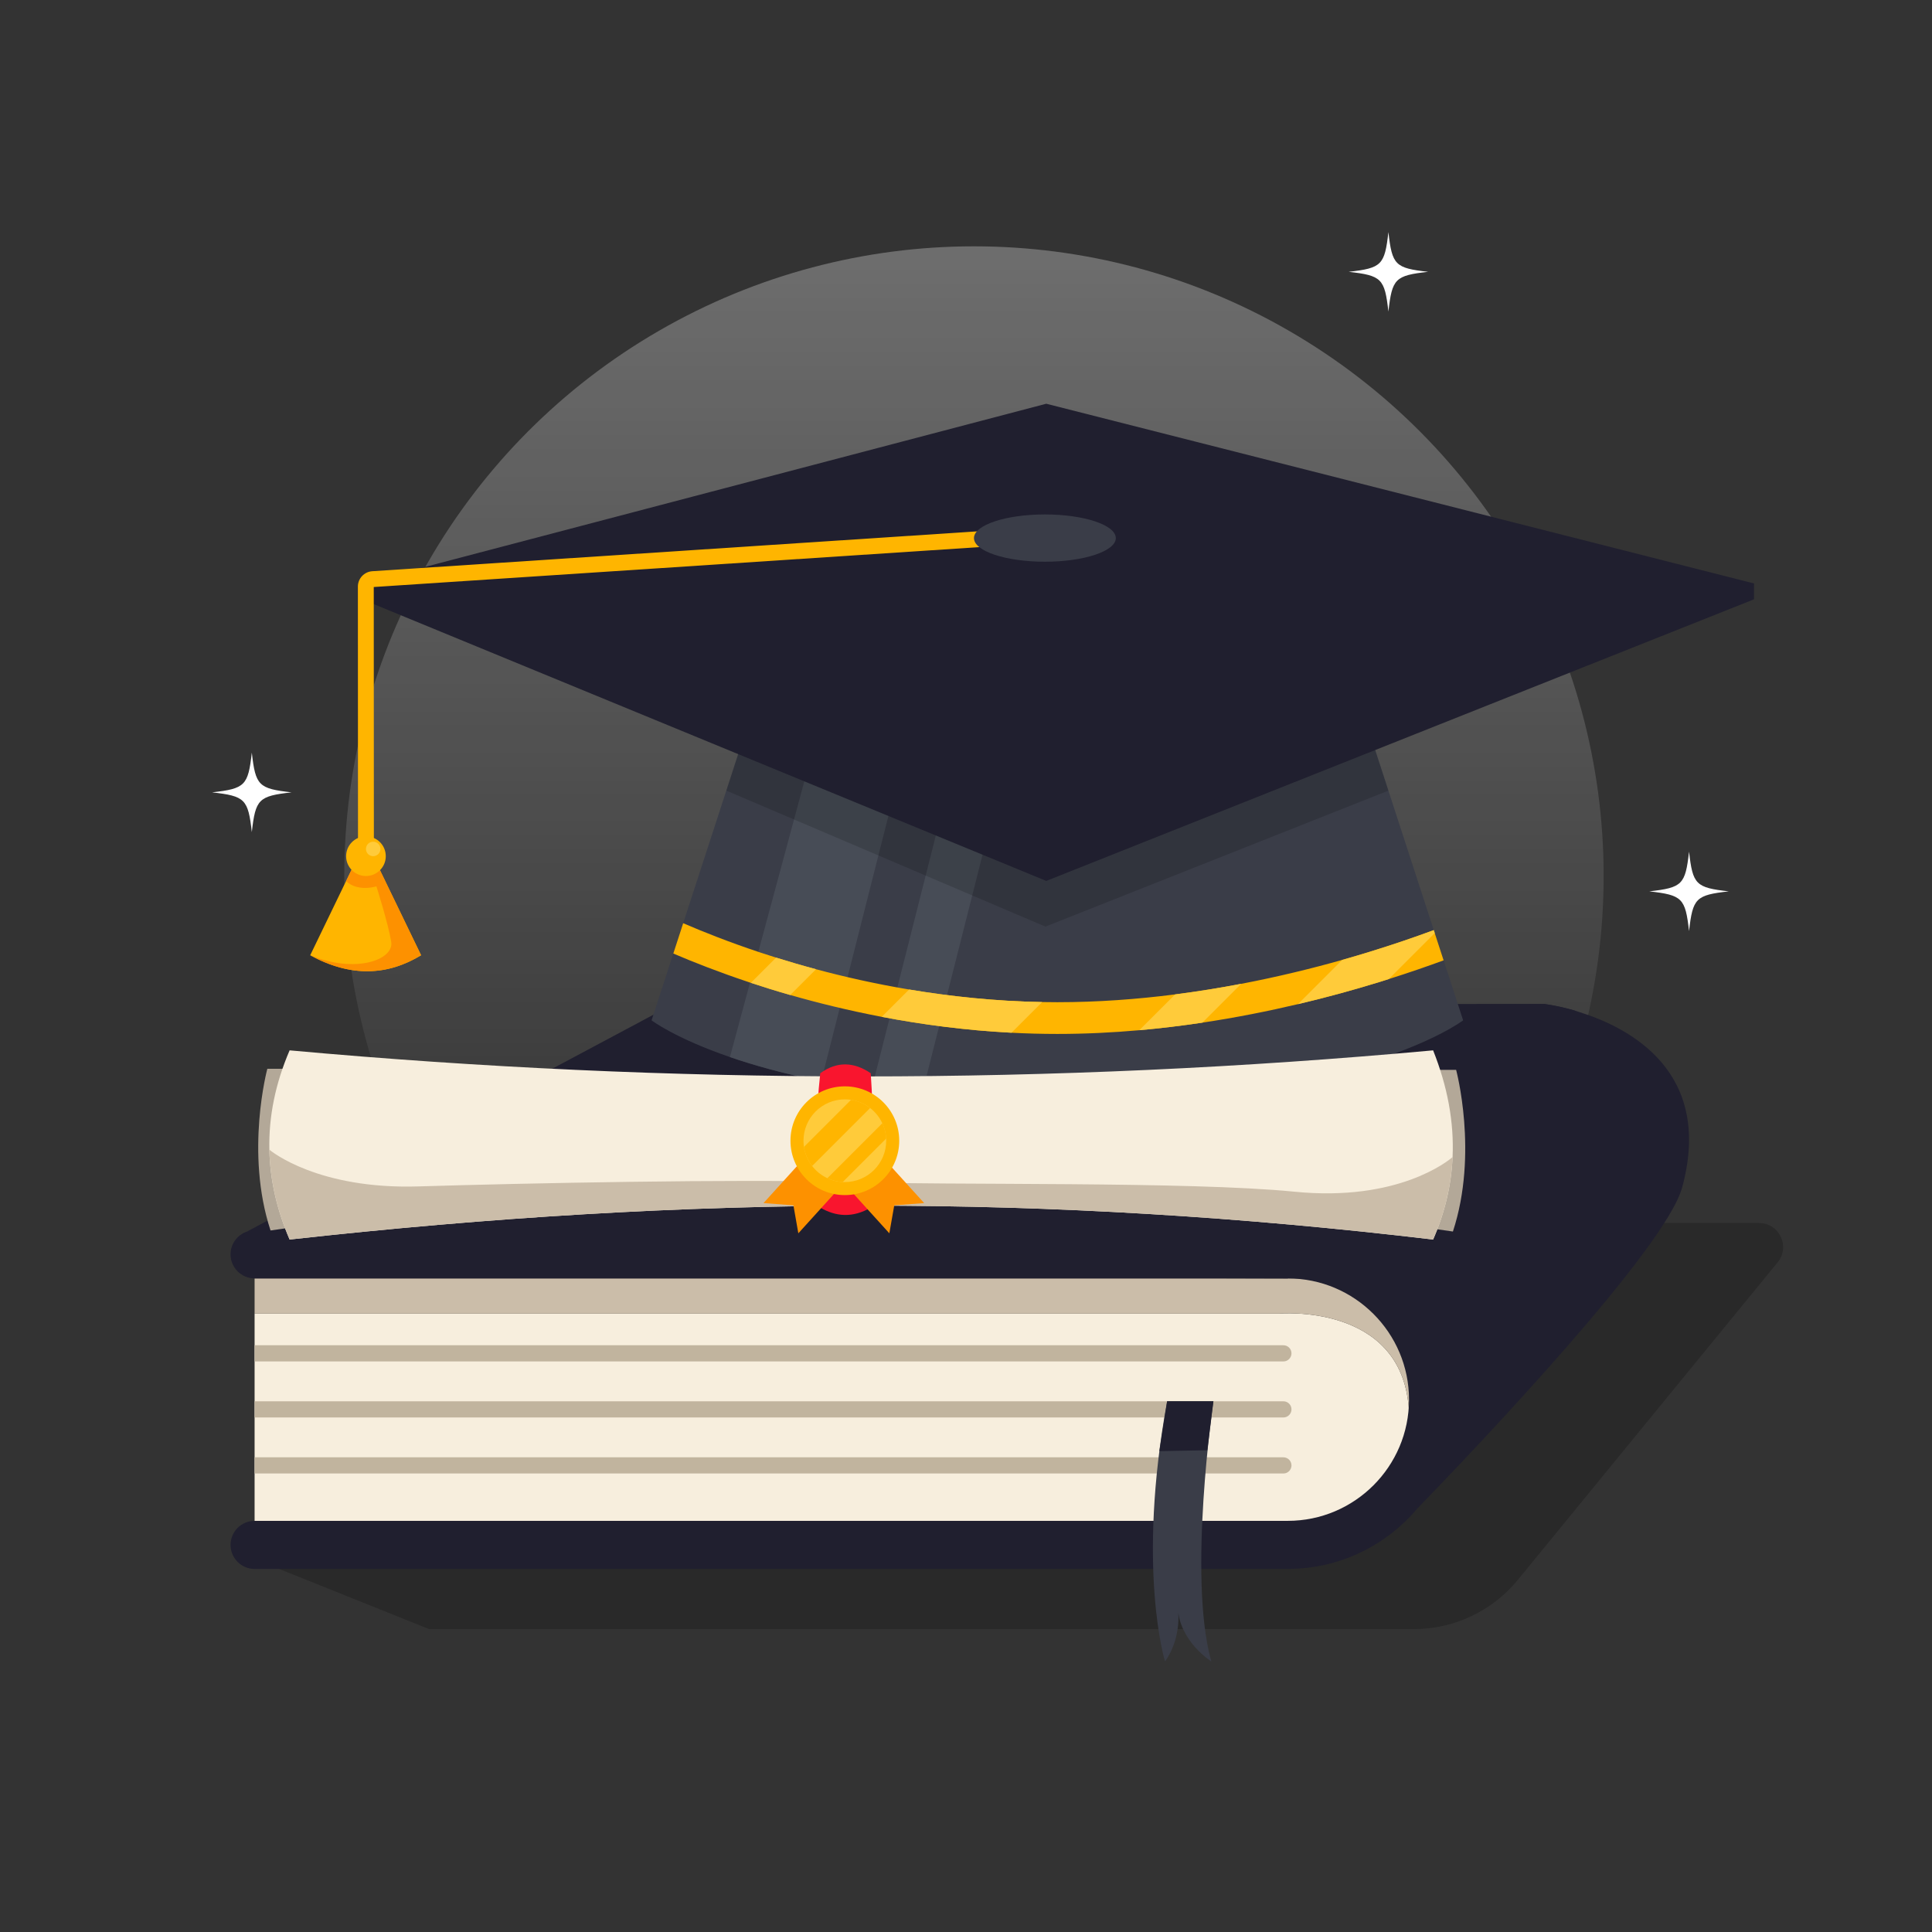
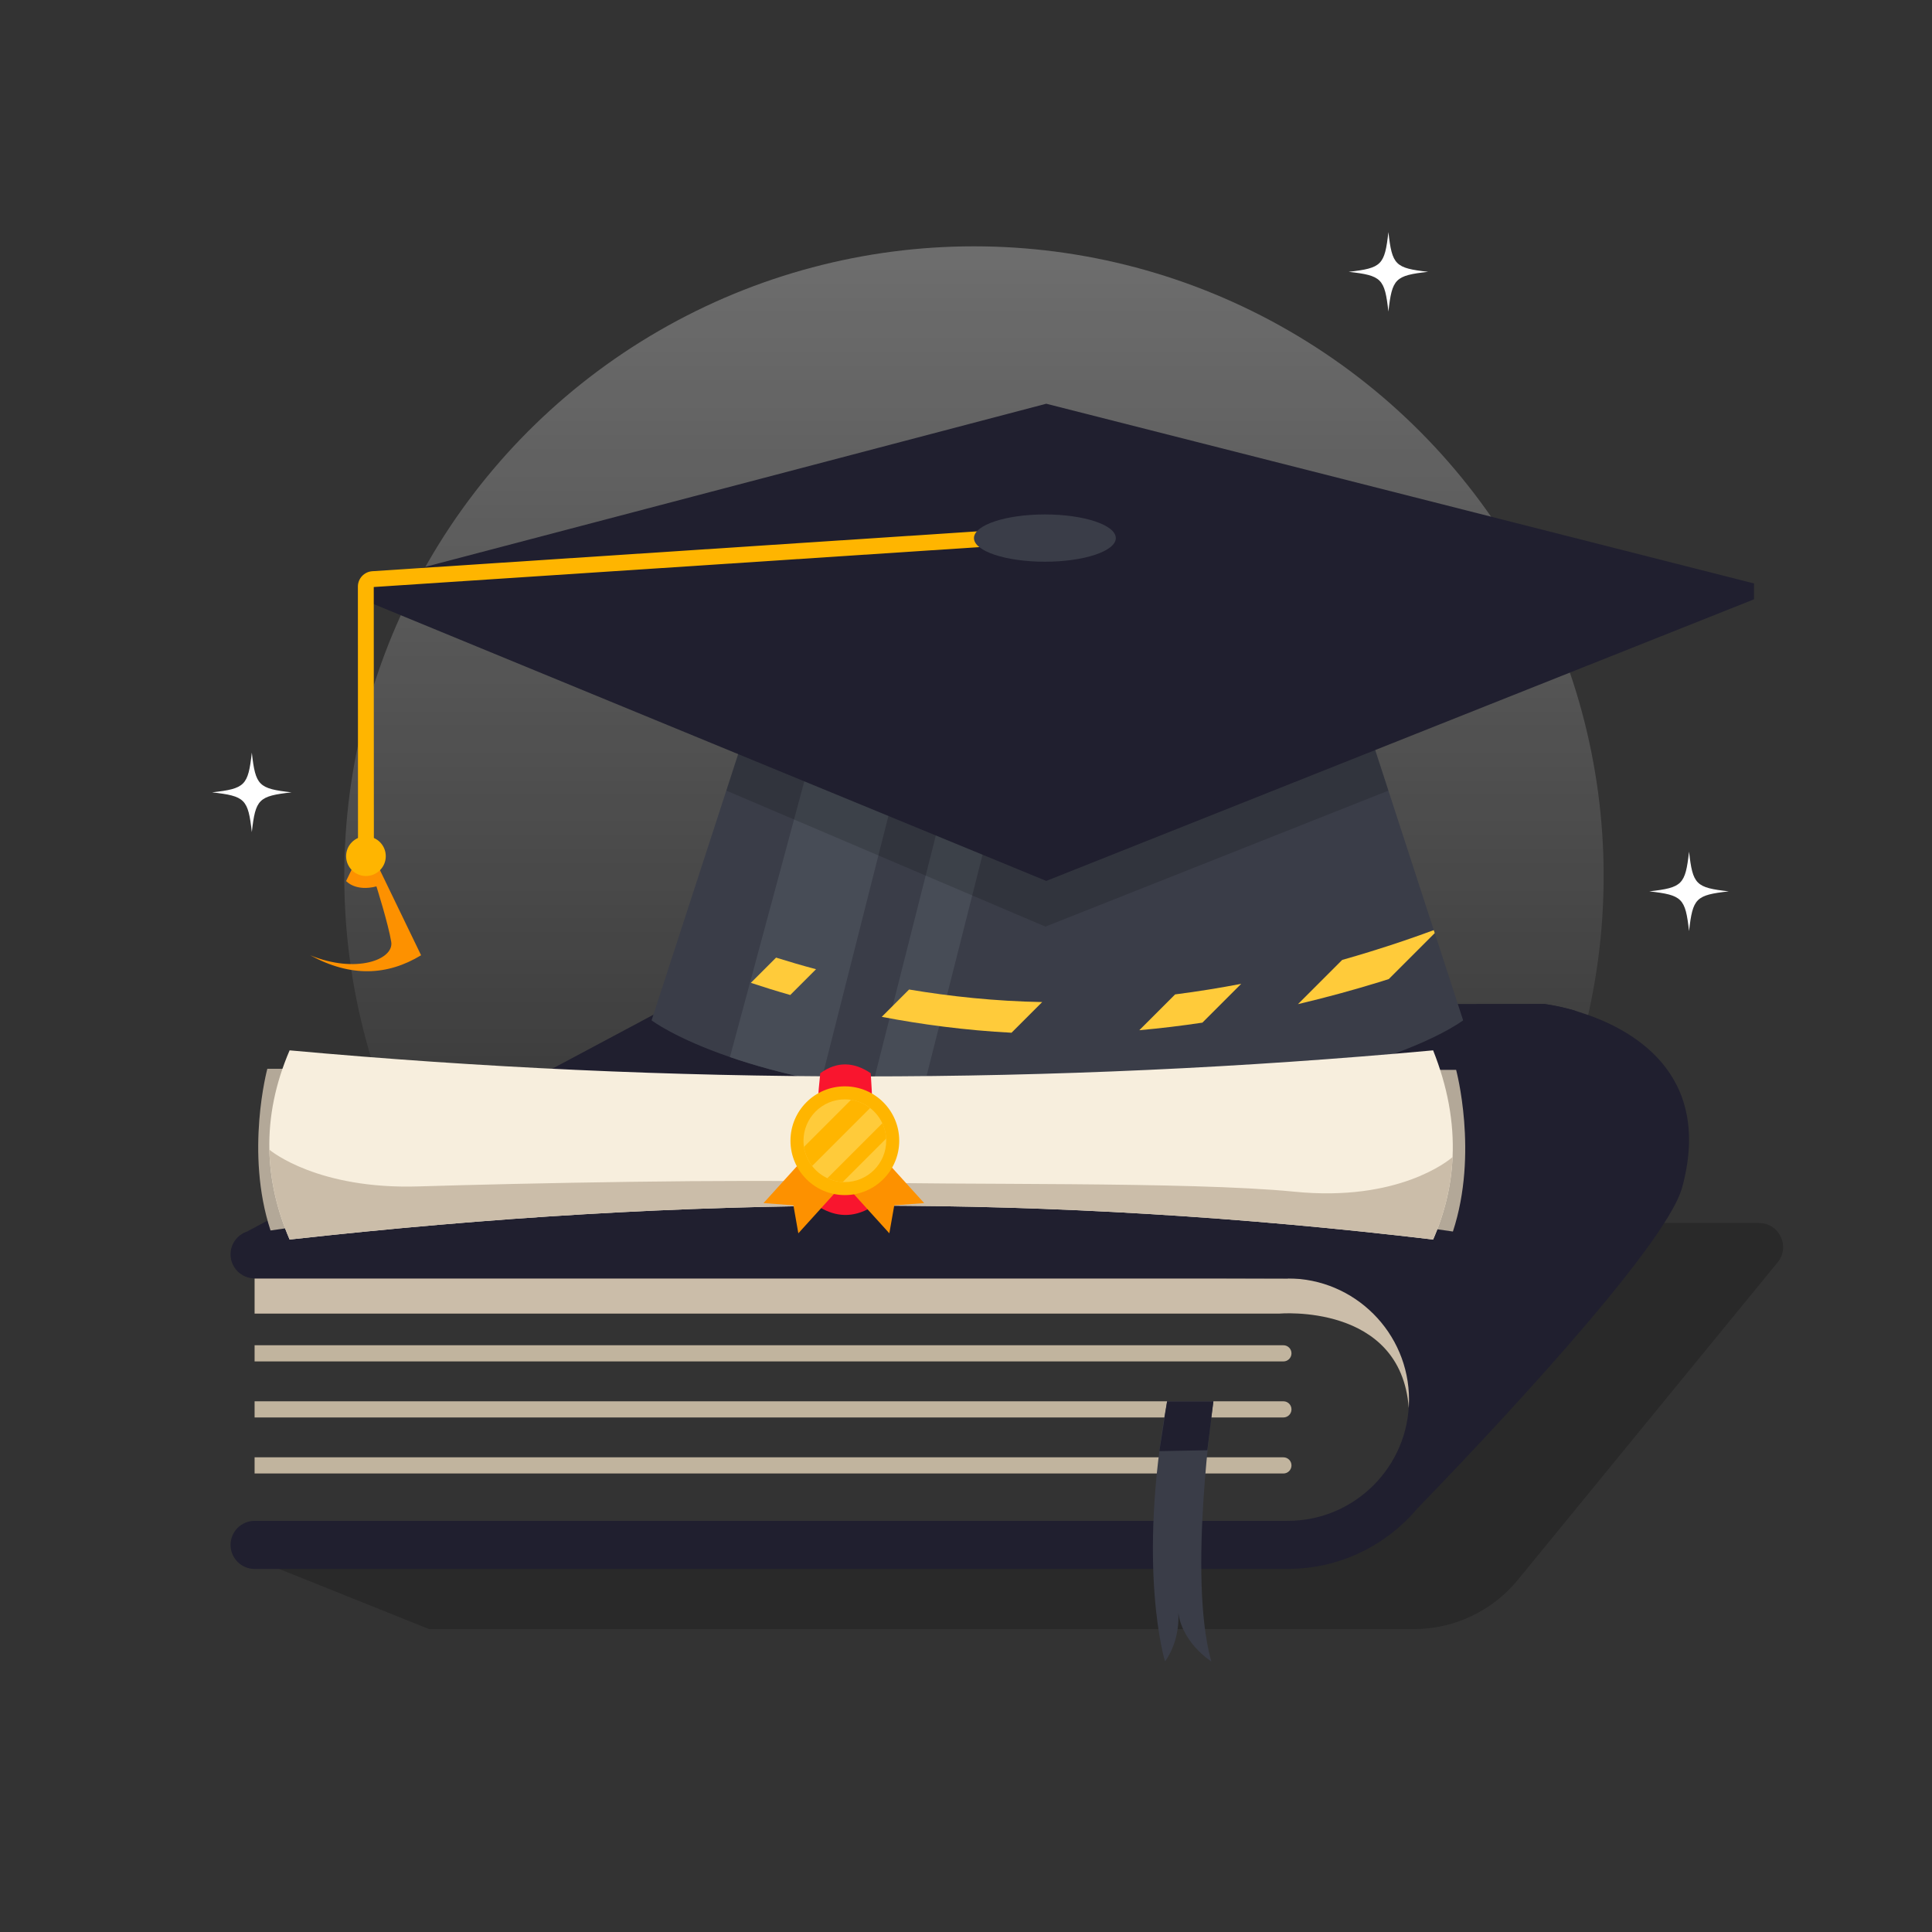
<svg xmlns="http://www.w3.org/2000/svg" version="1.1" x="0px" y="0px" viewBox="0 0 500 500" style="enable-background:new 0 0 500 500;" xml:space="preserve">
  <rect x="0" y="0" width="500" height="500" fill="#333333" stroke="none" />
  <g id="OBJECTS">
    <linearGradient id="SVGID_1_" gradientUnits="userSpaceOnUse" x1="252.061" y1="51.935" x2="252.061" y2="325.203">
      <stop offset="0" style="stop-color:#FFFFFF" />
      <stop offset="1" style="stop-color:#FFFFFF;stop-opacity:0" />
    </linearGradient>
    <circle style="opacity:0.3;fill:url(#SVGID_1_);" cx="252.061" cy="226.712" r="162.963" />
    <g>
      <path style="opacity:0.2;" d="M65.17,403.206l45.891,18.399h254.856c10.427,0,20.304-4.68,26.907-12.751l67.227-82.166    c3.328-4.068,0.434-10.176-4.822-10.176h-38.675l-60.913,80.16L65.17,403.206z" />
      <g>
        <g>
-           <path style="fill:#F7EEDD;" d="M367.819,356.343c-1.418,4.622-3.236,7.974-3.236,7.974      c-2.081-27.189-33.602-24.352-33.602-24.352H65.888v53.632h288.673l16.315-31.373L367.819,356.343z" />
          <path style="fill:#CBBDA9;" d="M364.582,364.316c0,0,1.819-3.352,3.236-7.974l-13.257-25.492H65.888v9.114H330.98      C330.98,339.964,362.501,337.127,364.582,364.316z" />
        </g>
        <path style="fill:#201F2F;" d="M399.632,259.829H174.317L63.954,318.717c-2.483,0.819-4.289,3.162-4.289,5.91     c0,3.423,2.8,6.223,6.223,6.223H333.28l74.659-69.17C403.106,260.242,399.632,259.829,399.632,259.829z" />
        <g>
          <g>
            <g>
              <path style="fill:#C1B49E;" d="M65.888,352.337h266.254c1.155,0,2.093-0.937,2.093-2.093c0-1.156-0.937-2.093-2.093-2.093        H65.888V352.337z" />
            </g>
          </g>
          <g>
            <g>
              <path style="fill:#C1B49E;" d="M65.888,366.838h266.254c1.155,0,2.093-0.937,2.093-2.093c0-1.156-0.937-2.093-2.093-2.093        H65.888V366.838z" />
            </g>
          </g>
          <g>
            <g>
              <path style="fill:#C1B49E;" d="M65.888,381.339h266.254c1.155,0,2.093-0.937,2.093-2.093c0-1.155-0.937-2.093-2.093-2.093        H65.888V381.339z" />
            </g>
          </g>
        </g>
        <path style="fill:#201F2F;" d="M408.786,261.94L408.786,261.94c-4.191-1.478-9.154-2.11-9.154-2.11l-17.509,0.072l-0.019,0.214     l-27.286-0.352l-25.258,30.048l-34.403,40.935l38.122,0.104c17.3,0,31.374,14.074,31.374,31.373     c0,17.298-14.073,31.372-31.371,31.373H65.888c-3.423,0-6.223,2.801-6.223,6.223c0,3.423,2.8,6.224,6.223,6.224H333.28     c0.001,0,0.002,0,0.002,0h0.694c0.218,0,0.433-0.012,0.645-0.034c12.894-0.391,24.405-6.375,32.182-15.604     c15.083-15.563,64.207-67.142,68.551-83.142C443.454,277.431,421.86,266.029,408.786,261.94z" />
        <path style="fill:#3A3D48;" d="M302.049,362.652h11.979c0,0-6.689,45.572-0.543,67.321c0,0-8.353-5.217-8.668-14.043     c0,0,1.299,7.565-3.31,14.043C301.508,429.973,294.1,406.044,302.049,362.652z" />
        <polygon style="fill:#201F2F;" points="302.049,362.652 300.042,375.554 312.456,375.321 314.029,362.652    " />
      </g>
    </g>
    <g>
      <g>
        <path style="fill:#3A3D48;" d="M378.658,264.064c0,0-27.573,21.119-105.015,21.119c-13.107,0-24.787-0.604-35.143-1.611     c-4.578-0.443-8.896-0.965-12.968-1.548c-4.657-0.665-8.992-1.411-13.009-2.212c-9.577-1.901-17.387-4.102-23.619-6.246     c-14.272-4.903-20.277-9.503-20.277-9.503l5.625-17.288l2.078-6.388l0.476-1.463l4.411-13.558l6.749-20.753h0.003l4.195-12.902     l3.952-12.153l4.192-12.883c6.178-1.693,12.385-3.153,18.62-4.384c7.219-1.425,14.472-2.543,21.765-3.358     c0.842-0.098,1.684-0.189,2.527-0.273c4.594-0.47,9.199-0.826,13.821-1.066c4.46-0.23,8.937-0.35,13.424-0.364     c5.032-0.016,10.077,0.101,15.139,0.347c20.217,0.99,40.68,4.077,61.373,9.098l4.165,12.806l3.973,12.21l4.203,12.918v0.003     l6.689,20.556l4.903,15.079l0.153,0.47l2.543,7.818L378.658,264.064z" />
        <path style="fill:#474C56;" d="M243.22,158.661l-30.698,121.152c-9.575-1.901-17.386-4.104-23.617-6.245l30.023-111.275     C226.981,160.703,235.077,159.494,243.22,158.661z" />
        <path style="fill:#474C56;" d="M270.465,157.23L238.5,283.574c-4.579-0.443-8.897-0.965-12.969-1.549l31.508-124.431     C261.501,157.365,265.977,157.245,270.465,157.23z" />
        <g>
-           <path style="fill:#FFB500;" d="M373.606,248.537c-4.157,1.525-8.912,3.177-14.189,4.846c-0.859,0.273-1.731,0.546-2.617,0.818      c-6.046,1.86-13.089,3.831-20.886,5.67c-7.6,1.792-15.919,3.464-24.734,4.787c-5.28,0.792-10.742,1.461-16.333,1.96      c-6.899,0.613-13.998,0.965-21.205,0.965c-4.019,0-7.976-0.109-11.86-0.314c-12.006-0.625-23.315-2.15-33.584-4.11      c-8.712-1.663-16.676-3.64-23.681-5.653c-3.673-1.053-7.081-2.118-10.196-3.15c-0.188-0.062-0.373-0.123-0.557-0.185      c-7.782-2.599-14.359-5.189-19.51-7.398l2.077-6.386l0.475-1.464c5.125,2.215,11.816,4.878,19.762,7.524      c1.367,0.455,2.796,0.918,4.28,1.382c3.192,1,6.647,2.015,10.34,3.007c7.201,1.933,15.298,3.775,24.086,5.248      c10.601,1.781,22.209,3.027,34.447,3.247c1.299,0.026,2.608,0.038,3.922,0.038c10.484,0,20.742-0.771,30.472-2.018      c5.923-0.757,11.648-1.693,17.11-2.737c9.654-1.845,18.489-4.031,26.137-6.189c2.47-0.698,4.817-1.393,7.025-2.074      c6.286-1.933,11.898-3.869,16.676-5.635l0.249,0.772L373.606,248.537z" />
          <path style="fill:#FFCB3A;" d="M269.72,259.332l-7.938,7.938c-12.006-0.625-23.315-2.15-33.584-4.11l7.075-7.075      C245.875,257.866,257.482,259.112,269.72,259.332z" />
          <path style="fill:#FFCB3A;" d="M321.225,254.615l-10.044,10.044c-5.28,0.792-10.742,1.461-16.333,1.96l9.267-9.267      C310.037,256.595,315.763,255.66,321.225,254.615z" />
          <path style="fill:#FFCB3A;" d="M211.188,250.837l-6.671,6.671c-3.673-1.053-7.081-2.118-10.196-3.15l6.527-6.527      C204.039,248.831,207.494,249.846,211.188,250.837z" />
          <path style="fill:#FFCB3A;" d="M371.312,241.488l-11.895,11.895c-0.859,0.273-1.731,0.546-2.617,0.818      c-6.046,1.86-13.089,3.831-20.886,5.67l11.446-11.446c2.47-0.698,4.817-1.393,7.025-2.074      c6.286-1.933,11.898-3.869,16.676-5.635L371.312,241.488z" />
        </g>
        <path style="opacity:0.15;" d="M359.318,204.61v0.003l-88.769,35.197l-82.58-35.197l4.195-12.902l3.952-12.153l4.192-12.883     c6.178-1.693,12.385-3.153,18.62-4.384c7.219-1.425,14.472-2.543,21.765-3.358c0.842-0.098,1.684-0.189,2.527-0.273     c4.594-0.47,9.199-0.826,13.821-1.066c4.46-0.23,8.937-0.35,13.424-0.364c5.032-0.016,10.077,0.101,15.139,0.347     c20.217,0.99,40.68,4.077,61.373,9.098l4.165,12.806l3.973,12.21L359.318,204.61z" />
      </g>
      <g>
        <rect x="93.707" y="150.994" style="fill:#201F2F;" width="360.22" height="4.107" />
        <polygon style="fill:#201F2F;" points="93.707,155.101 270.769,108.301 453.927,155.106 270.769,227.983    " />
        <polygon style="fill:#201F2F;" points="453.928,150.995 270.768,224.171 185.945,189.116 133.506,167.444 93.706,150.995      270.768,104.487 282.232,107.397 309.113,114.223 329.369,119.366 365.63,128.574    " />
      </g>
      <g>
        <g>
          <path style="fill:#FFB500;" d="M92.652,220.26l-0.032-68.451c0-2.094,1.635-3.84,3.723-3.978l173.937-11.463l0.27,4.098      L96.727,151.921l0.032,68.336L92.652,220.26z" />
        </g>
        <g>
-           <path style="fill:#FFB500;" d="M108.98,247.22c-8.68,5.27-18.17,5.75-28.7,0l8.83-18.26l2.51-5.18h6.03L108.98,247.22z" />
          <path style="fill:#FD9100;" d="M108.98,247.22c-8.68,5.27-18.17,5.75-28.7,0c11.78,4.85,21.72,1.16,20.97-3.47      s-3.828-14.35-3.828-14.35c-5.485,1.413-7.85-1.394-7.85-1.394l2.048-4.226h6.03L108.98,247.22z" />
          <g>
            <path style="fill:#FFB500;" d="M99.839,221.579c0,2.835-2.298,5.133-5.133,5.133c-2.835,0-5.133-2.298-5.133-5.133       s2.298-5.133,5.133-5.133C97.541,216.445,99.839,218.743,99.839,221.579z" />
-             <path style="fill:#FFCB3A;" d="M98.457,219.703c0,1.036-0.84,1.876-1.876,1.876c-1.036,0-1.876-0.84-1.876-1.876       c0-1.036,0.84-1.876,1.876-1.876C97.617,217.827,98.457,218.667,98.457,219.703z" />
          </g>
        </g>
      </g>
      <ellipse style="fill:#3A3D48;" cx="270.416" cy="139.255" rx="18.355" ry="6.118" />
    </g>
    <g>
      <path style="fill:#B3A898;" d="M73.469,276.604h-4.284c0,0-5.822,21.604,0.832,41.84l4.637-0.664    C74.654,317.78,71.373,299.849,73.469,276.604z" />
      <path style="fill:#B3A898;" d="M372.559,276.878h4.284c0,0,5.822,21.604-0.832,41.84l-4.637-0.664    C371.374,318.054,374.655,300.122,372.559,276.878z" />
      <path style="fill:#F7EEDD;" d="M375.926,299.451c-0.314,7.187-1.966,14.302-5.034,21.341c-99.696-11.827-191.853-11.554-295.941,0    c-3.331-7.75-5.078-15.503-5.242-23.253c-0.189-8.57,1.562-17.138,5.242-25.708c98.879,8.983,197.528,9.008,295.941,0    C374.6,281.145,376.333,290.355,375.926,299.451z" />
      <path style="fill:#CBBDA9;" d="M375.926,299.451c-0.314,7.187-1.966,14.302-5.034,21.341c-99.696-11.827-191.853-11.554-295.941,0    c-3.331-7.75-5.078-15.503-5.242-23.253c0.506,0.421,12.62,10.31,38.58,9.505c26.526-0.82,83.166-1.972,110.359-1.124    c27.193,0.851,89.142-0.214,116.342,2.491C361.894,311.088,374.873,300.358,375.926,299.451z" />
      <path style="fill:#F9152E;" d="M225.347,312.528c-4.668,2.705-8.983,2.37-13.062,0c-1.294-12.73-1.178-24.221,0-34.777    c4.278-3.1,8.634-2.995,13.062,0C226.133,289.344,226.133,300.936,225.347,312.528z" />
      <polygon style="fill:#FD9100;" points="208.43,299.401 197.596,311.356 205.338,311.942 206.609,319.179 217.272,307.413   " />
      <polygon style="fill:#FD9100;" points="228.34,299.401 239.174,311.356 231.432,311.942 230.162,319.179 219.498,307.413   " />
      <g>
        <circle style="fill:#FFB500;" cx="218.647" cy="295.217" r="14.073" />
        <path style="fill:#FFCB3A;" d="M229.351,295.217c0,5.902-4.802,10.704-10.704,10.704c-0.185,0-0.371-0.005-0.556-0.014     c-1.408-0.072-2.748-0.419-3.963-0.986c-1.554-0.727-2.909-1.816-3.948-3.161c-1.092-1.41-1.841-3.099-2.117-4.94     c-0.079-0.522-0.12-1.059-0.12-1.602c0-5.902,4.802-10.704,10.704-10.704c0.544,0,1.08,0.041,1.602,0.12     c1.841,0.277,3.53,1.025,4.939,2.117c1.345,1.039,2.435,2.394,3.161,3.948c0.568,1.215,0.914,2.553,0.986,3.963     C229.346,294.847,229.351,295.032,229.351,295.217z" />
        <path style="fill:#FFB500;" d="M225.188,286.751l-15.008,15.008c-1.092-1.41-1.841-3.099-2.117-4.94l12.186-12.186     C222.09,284.91,223.779,285.659,225.188,286.751z" />
        <path style="fill:#FFB500;" d="M229.336,294.662l-11.245,11.245c-1.408-0.072-2.748-0.419-3.963-0.986l14.222-14.222     C228.918,291.914,229.264,293.252,229.336,294.662z" />
      </g>
    </g>
    <g>
      <g>
        <path style="fill:#FFFFFF;" d="M369.6,70.346c-8.538,0.963-9.319,1.744-10.282,10.282c-0.963-8.538-1.744-9.319-10.282-10.282     c8.538-0.963,9.319-1.744,10.282-10.282C360.281,68.603,361.062,69.383,369.6,70.346z" />
      </g>
      <g>
        <path style="fill:#FFFFFF;" d="M447.406,230.684c-8.538,0.963-9.319,1.744-10.282,10.282c-0.963-8.538-1.744-9.319-10.282-10.282     c8.539-0.963,9.319-1.744,10.282-10.282C438.087,228.94,438.868,229.721,447.406,230.684z" />
      </g>
      <g>
        <path style="fill:#FFFFFF;" d="M75.453,205.061c-8.539,0.963-9.319,1.744-10.282,10.282c-0.963-8.538-1.744-9.319-10.282-10.282     c8.538-0.963,9.319-1.744,10.282-10.282C66.133,203.318,66.914,204.098,75.453,205.061z" />
      </g>
    </g>
  </g>
</svg>